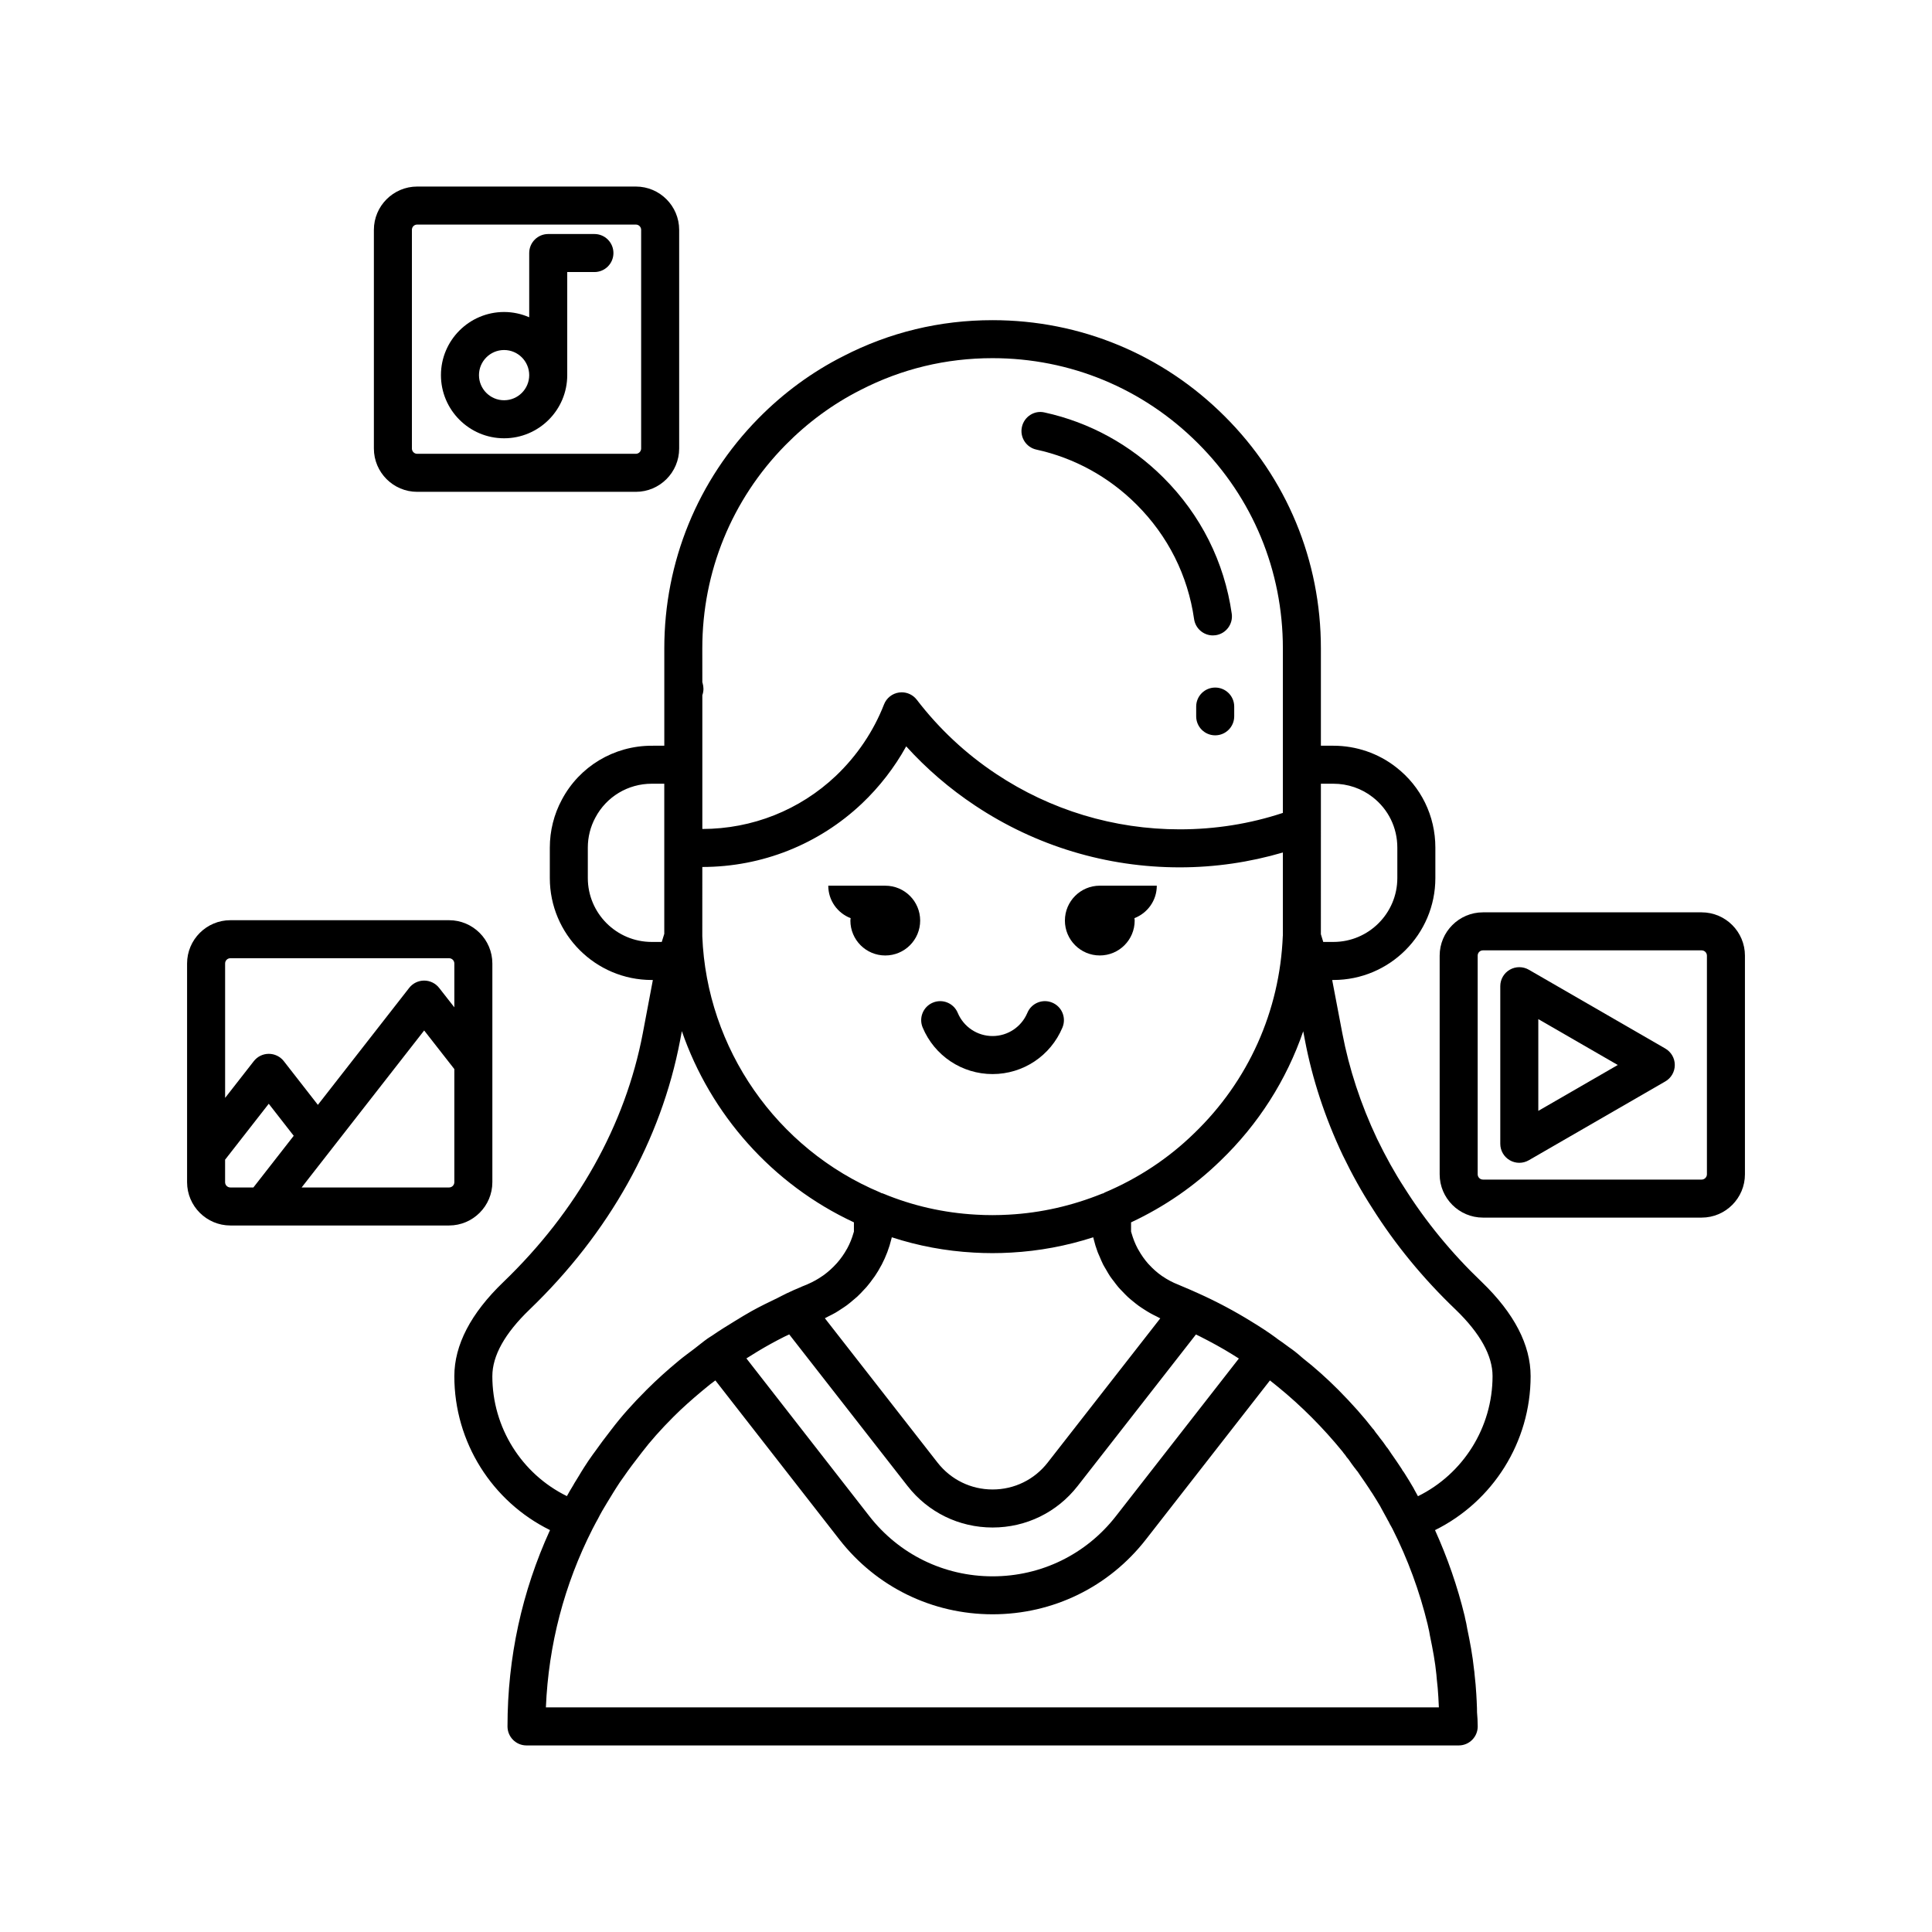
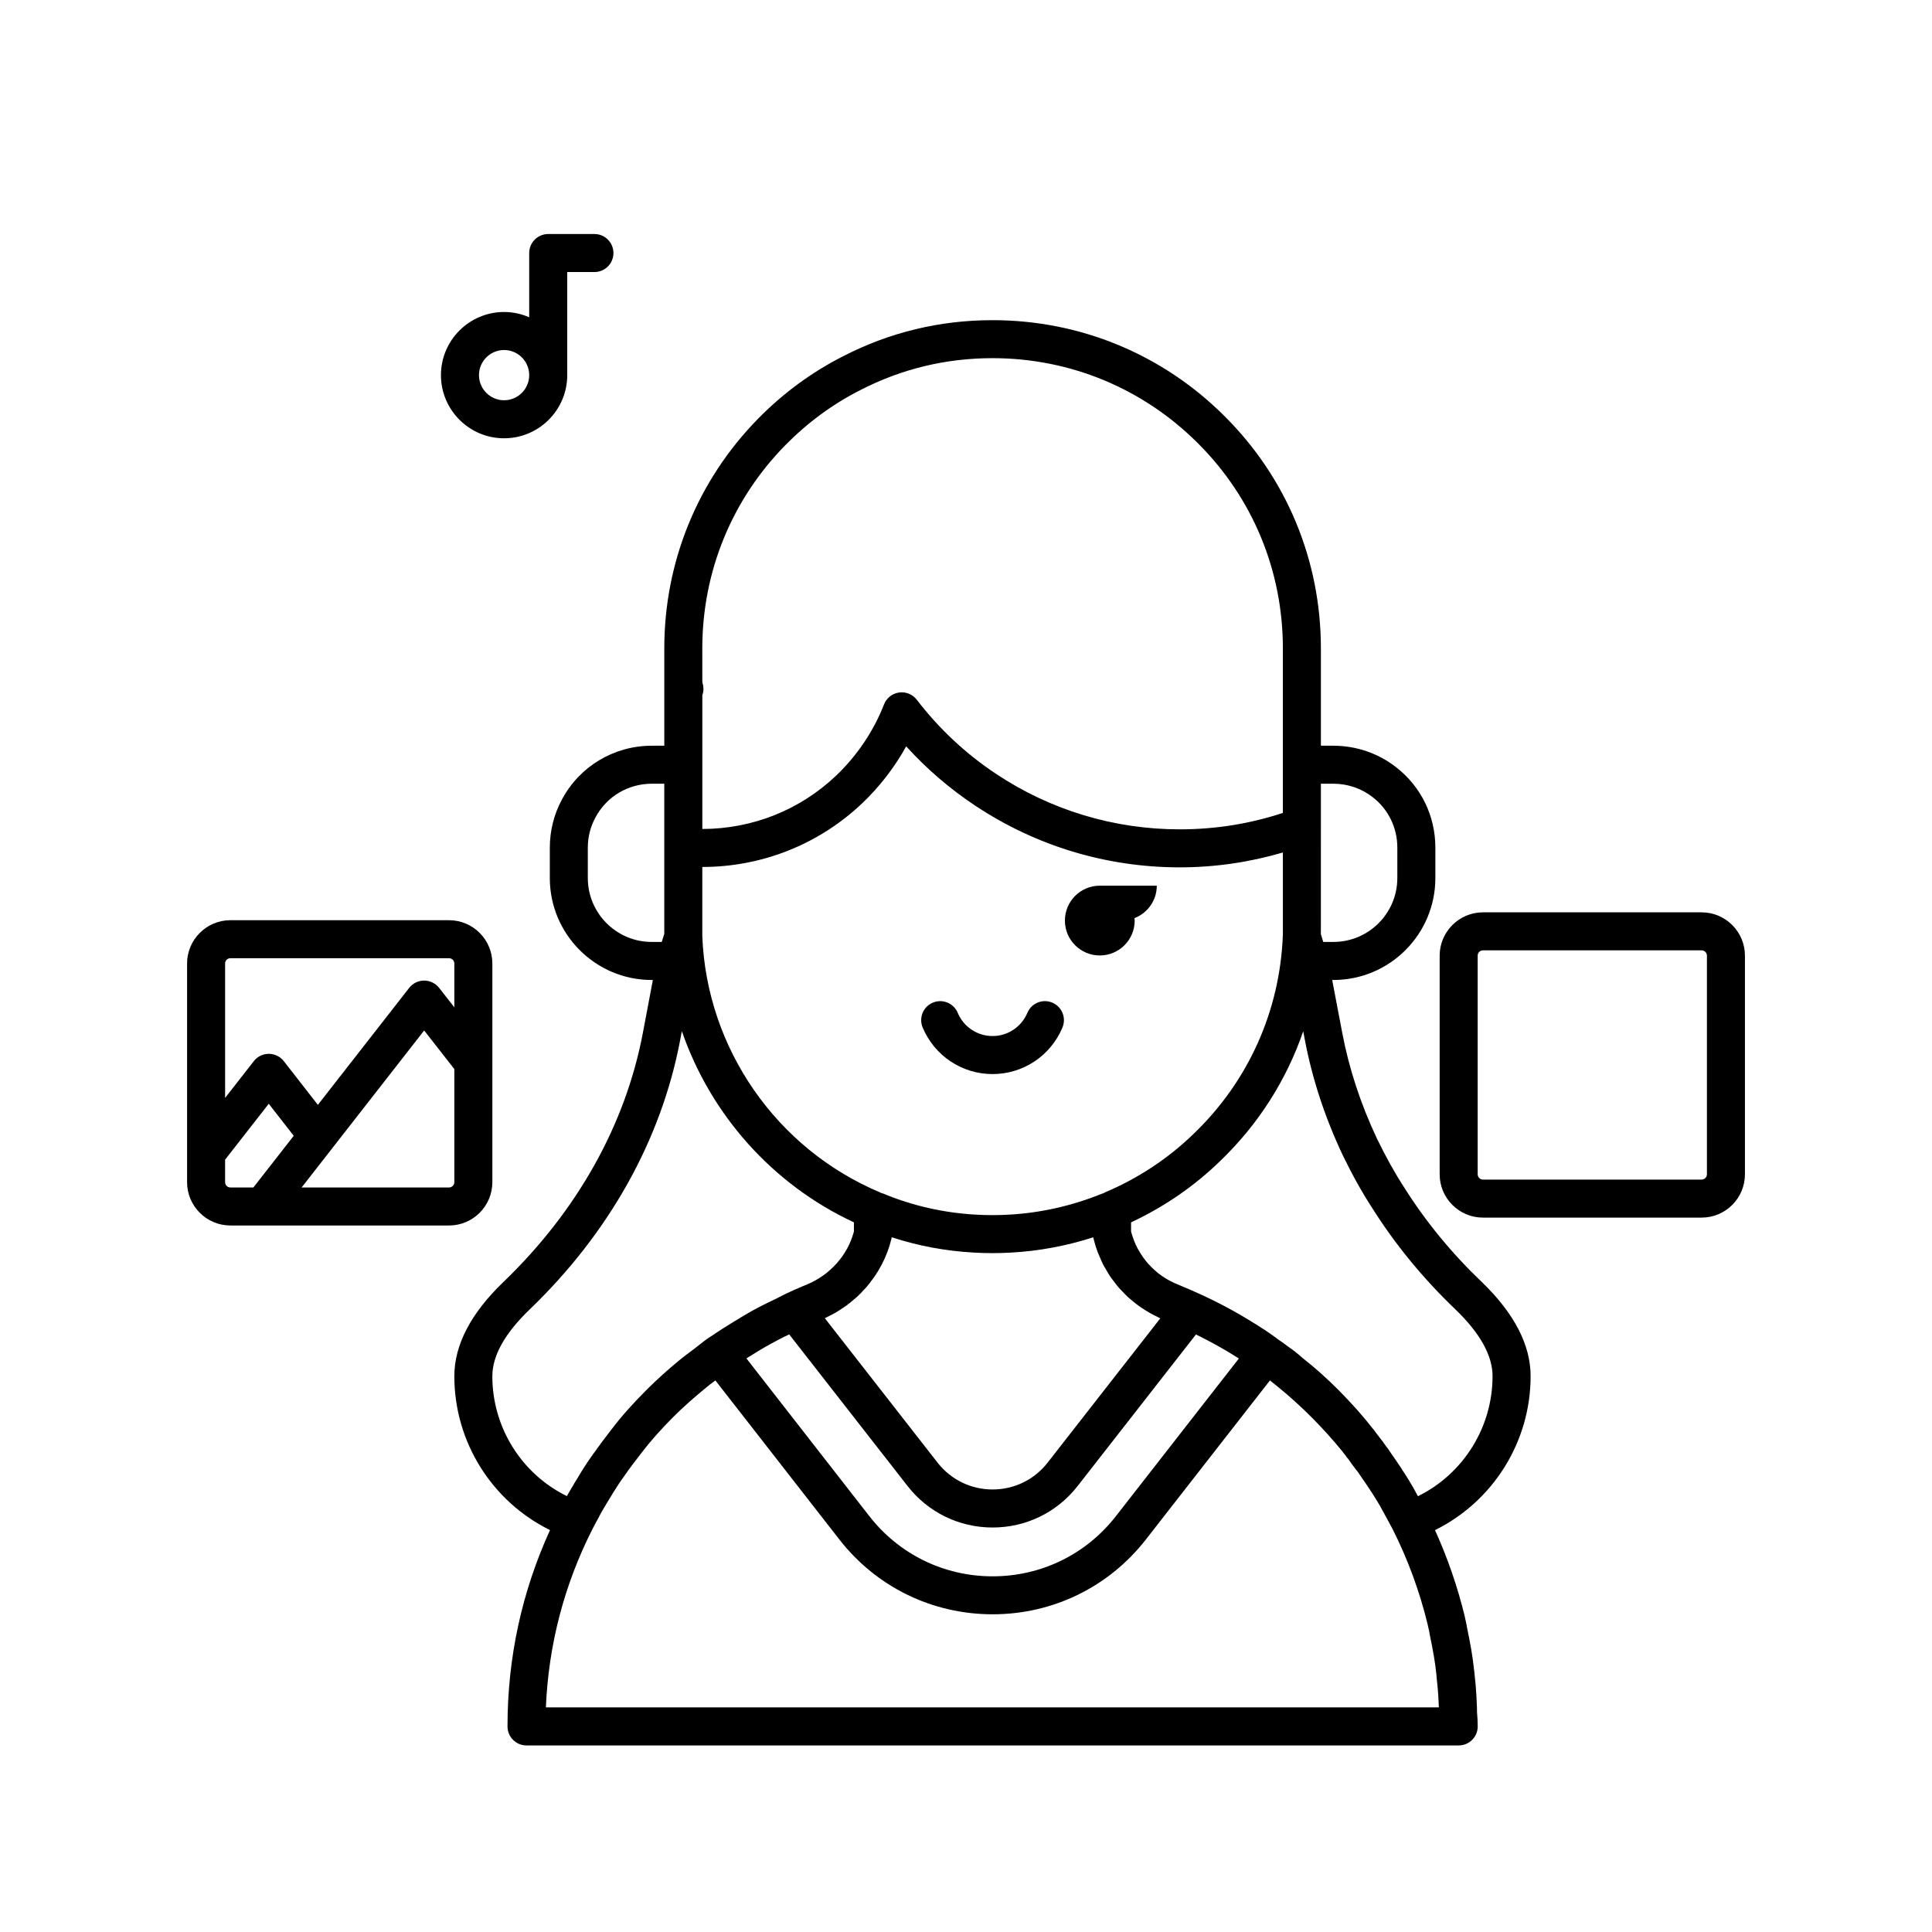
<svg xmlns="http://www.w3.org/2000/svg" fill="#000000" width="800px" height="800px" version="1.1" viewBox="144 144 512 512">
  <g>
    <path d="m422.86 409.71c-2.559-1.086-5.519 0.129-6.594 2.695-1.57 3.738-5.191 6.156-9.23 6.156-4.035 0-7.664-2.418-9.23-6.156-1.074-2.562-4.031-3.777-6.594-2.695-2.562 1.074-3.773 4.023-2.695 6.594 3.141 7.492 10.41 12.336 18.523 12.336 8.109 0 15.379-4.84 18.52-12.336 1.074-2.57-0.133-5.523-2.699-6.594z" />
    <path d="m516.14 458.71c-2.504-3.852-4.867-8.094-7.207-12.922-4.324-9.141-7.418-18.566-9.211-28.008l-2.68-14.074h0.336c14.895 0 27.008-12.113 27.008-27.008v-8.07c0-8.41-3.797-16.176-10.391-21.297-4.68-3.68-10.578-5.707-16.613-5.707h-3.332v-25.797c0-23.281-9.055-45.121-25.484-61.496-16.434-16.434-38.289-25.484-61.539-25.484-13.965 0-27.297 3.223-39.59 9.559-8.262 4.184-15.824 9.73-22.484 16.5-16.059 16.34-24.906 37.973-24.906 60.918v10.461 0.117 0.129 15.09l-3.336 0.004c-10.023 0-19.152 5.496-23.812 14.297-2.086 3.856-3.191 8.254-3.191 12.707v8.07c0 14.895 12.113 27.008 27.008 27.008h0.301l-2.664 14.094c-4.629 24.359-17.426 47.184-37 65.996-8.59 8.266-12.949 16.645-12.949 24.906 0 17.484 10.004 33.227 25.355 40.785-7.449 16.324-11.266 33.793-11.266 52.031 0 2.785 2.254 5.039 5.039 5.039h247.04c2.785 0 5.039-2.254 5.039-5.039 0-1.34-0.09-2.629-0.184-3.723l-0.016-1.141c-0.043-1.25-0.094-2.461-0.176-3.695-0.098-1.723-0.246-3.394-0.461-5.25l-0.043-0.527c-0.004-0.059-0.012-0.121-0.02-0.188l-0.012-0.094c-0.016-0.121-0.035-0.246-0.055-0.375-0.395-3.856-1.121-7.621-1.816-10.926-0.148-0.879-0.301-1.762-0.566-2.769-0.031-0.176-0.074-0.418-0.102-0.531-1.918-7.906-4.586-15.543-7.867-22.801 15.344-7.594 25.336-23.34 25.336-40.801 0-8.277-4.34-16.652-12.91-24.926-7.992-7.625-14.902-16.039-20.578-25.062zm-71.926 30.125c0.5 0.41 0.996 0.82 1.523 1.199 0.473 0.344 0.969 0.656 1.461 0.977 0.543 0.352 1.09 0.695 1.66 1.012 0.523 0.293 1.059 0.559 1.602 0.824 0.348 0.168 0.672 0.371 1.027 0.527l-29.844 38.227c-3.527 4.527-8.848 7.125-14.594 7.125-5.742 0-11.059-2.598-14.594-7.125l-29.859-38.254c0.332-0.148 0.637-0.344 0.965-0.504 0.621-0.309 1.246-0.613 1.844-0.961 0.547-0.316 1.066-0.664 1.59-1.012 0.469-0.312 0.949-0.609 1.398-0.945 0.609-0.445 1.176-0.934 1.746-1.418 0.336-0.285 0.684-0.559 1.008-0.855 0.641-0.594 1.234-1.227 1.82-1.867 0.219-0.238 0.453-0.461 0.664-0.707 0.652-0.758 1.25-1.555 1.828-2.371 0.113-0.16 0.246-0.312 0.355-0.477 0.652-0.961 1.246-1.953 1.785-2.981 0.02-0.039 0.043-0.074 0.066-0.109 1.117-2.152 1.992-4.434 2.566-6.82 0.02-0.078 0.039-0.156 0.059-0.242 0.016-0.059 0.031-0.121 0.043-0.188 7.008 2.289 14.289 3.644 21.719 4.055 3.238 0.195 6.637 0.195 9.914 0 7.367-0.402 14.656-1.762 21.75-4.051 0.012 0.055 0.023 0.102 0.035 0.156h0.004c0.02 0.082 0.039 0.168 0.059 0.246 0.289 1.199 0.648 2.367 1.07 3.504 0.145 0.391 0.336 0.762 0.496 1.145 0.309 0.734 0.609 1.477 0.969 2.184 0.234 0.457 0.512 0.883 0.766 1.324 0.348 0.602 0.684 1.211 1.07 1.789 0.305 0.453 0.648 0.875 0.977 1.309 0.398 0.527 0.785 1.062 1.215 1.562 0.363 0.426 0.762 0.82 1.152 1.227 0.449 0.469 0.895 0.941 1.371 1.383 0.422 0.395 0.871 0.75 1.312 1.113zm-102.41 15.156c2.137-1.371 4.312-2.672 6.531-3.898 1.164-0.641 2.344-1.254 3.531-1.855 0.422-0.215 0.863-0.395 1.289-0.605l31.355 40.172c5.457 6.992 13.668 11 22.539 11 8.875 0 17.086-4.012 22.539-11l31.348-40.156c0.363 0.18 0.73 0.355 1.094 0.535 2.902 1.469 5.754 3.016 8.469 4.699 0.609 0.375 1.211 0.758 1.812 1.137l-32.562 41.746c-7.902 10.156-19.816 15.977-32.695 15.977-12.875 0-24.793-5.82-32.695-15.98zm94.945-43.957c-0.121 0.051-0.211 0.141-0.328 0.199-0.113 0.035-0.23 0.047-0.344 0.09-7.969 3.234-16.266 5.106-24.688 5.57-2.926 0.172-5.856 0.176-8.754 0-8.535-0.473-16.82-2.352-24.625-5.598-0.16-0.066-0.328-0.086-0.492-0.133-0.082-0.039-0.148-0.105-0.234-0.141-27.504-11.523-46.008-38.176-47.168-67.902l0.004-18.359c15.832-0.016 30.852-5.984 42.312-16.828 4.656-4.418 8.625-9.559 11.719-15.141 5.402 5.957 11.512 11.211 18.238 15.68 16.102 10.723 34.863 16.387 54.25 16.387 9.379 0 18.531-1.359 27.336-3.938v22.031c0 0.031-0.02 0.059-0.02 0.09-0.801 19.91-9.133 38.473-23.484 52.289-6.816 6.648-14.797 11.93-23.723 15.703zm60.629-108.34c3.785 0 7.473 1.258 10.41 3.57 4.144 3.219 6.519 8.082 6.519 13.359v8.07c0 9.332-7.598 16.93-16.93 16.93h-2.703l-0.629-2.051 0.004-28.582v-11.297zm-167.26-35.871c0-20.289 7.816-39.414 22.012-53.855 5.891-5.984 12.57-10.895 19.887-14.598 10.883-5.609 22.66-8.453 35.008-8.453 20.562 0 39.883 8.004 54.422 22.539 14.527 14.477 22.527 33.781 22.527 54.367v43.605c-8.738 2.894-17.918 4.356-27.336 4.356-17.391 0-34.223-5.082-48.668-14.699-8.051-5.348-15.121-11.961-21.008-19.641-0.965-1.254-2.445-1.973-4-1.973-0.234 0-0.473 0.016-0.707 0.051-1.801 0.254-3.324 1.465-3.984 3.16-2.754 7.078-7.172 13.629-12.766 18.941-9.574 9.059-22.137 14.051-35.379 14.066v-35.453c0.191-0.531 0.297-1.102 0.297-1.703 0-0.477-0.09-1.043-0.223-1.5-0.023-0.078-0.051-0.156-0.074-0.234zm-30.34 60.871v-8.07c0-2.785 0.684-5.519 2.004-7.957 2.926-5.535 8.648-8.973 14.926-8.973h3.332v39.781l-0.668 2.148h-2.664c-9.332 0-16.93-7.598-16.93-16.93zm-25.301 132c0-5.418 3.316-11.352 9.859-17.645 21.086-20.27 34.887-44.953 39.91-71.383l0.453-2.402c7.606 22.051 23.945 40.586 45.598 50.672v2.453c-0.023 0.094-0.059 0.184-0.086 0.273-0.41 1.449-0.965 2.852-1.68 4.168-0.031 0.055-0.066 0.105-0.098 0.16-0.746 1.348-1.637 2.617-2.668 3.777-0.023 0.027-0.055 0.055-0.078 0.082-1.047 1.164-2.223 2.227-3.512 3.152-0.043 0.031-0.09 0.055-0.133 0.086-1.246 0.883-2.606 1.637-4.039 2.254-0.055 0.023-0.105 0.055-0.16 0.078-0.012 0-0.016 0.004-0.02 0.004-0.215 0.07-0.477 0.184-0.812 0.328-0.121 0.051-0.211 0.082-0.375 0.148-0.168 0.066-0.32 0.16-0.488 0.227-1.191 0.492-2.379 1-3.531 1.566-0.016 0.008-0.035 0.004-0.051 0.012-0.051 0.023-0.102 0.055-0.152 0.078-0.02 0.012-0.039 0.016-0.059 0.027-0.004 0.004-0.008 0.008-0.012 0.012-0.797 0.355-1.543 0.809-2.332 1.18-2.301 1.098-4.586 2.215-6.801 3.441-1.488 0.824-2.926 1.719-4.379 2.602-2.086 1.27-4.16 2.555-6.164 3.941-0.352 0.242-0.734 0.441-1.078 0.691h-0.004l-0.004 0.004c-0.012 0.008-0.02 0.012-0.027 0.016-0.004 0.004-0.008 0.008-0.012 0.012-1.195 0.84-2.312 1.793-3.477 2.676-1.422 1.082-2.871 2.121-4.246 3.266-2.926 2.426-5.758 4.961-8.434 7.637-0.004 0.004-0.004 0.004-0.008 0.008-0.004 0.004-0.004 0.008-0.008 0.008-3.769 3.766-6.723 7.102-9.246 10.422-0.035 0.043-0.078 0.09-0.109 0.133-0.059 0.074-0.109 0.148-0.164 0.223-1.488 1.906-2.922 3.812-4.234 5.684-0.168 0.234-0.352 0.461-0.516 0.695-0.809 1.121-1.609 2.301-2.312 3.418-0.504 0.77-0.953 1.543-1.422 2.32-0.383 0.621-0.773 1.227-1.141 1.852-0.109 0.184-0.207 0.371-0.312 0.555-0.594 0.98-1.188 1.969-1.68 2.879-11.973-5.863-19.758-18.152-19.758-31.789zm250.21 79.434c0.004 0.082 0.016 0.164 0.02 0.215l0.074 0.82c0.172 1.41 0.301 2.867 0.395 4.523 0.062 0.91 0.102 1.82 0.141 2.785h-236.65c0.699-16.613 4.848-32.496 12.363-47.293 0.297-0.586 0.59-1.137 0.883-1.684 0.164-0.297 0.32-0.582 0.52-0.934 0.734-1.465 1.555-2.883 2.477-4.379 0.266-0.449 0.559-0.906 0.832-1.355 0.508-0.832 1.004-1.664 1.543-2.496 0.621-0.992 1.285-1.988 2.09-3.078 1.371-1.996 2.84-3.918 4.371-5.887 0.086-0.109 0.16-0.219 0.246-0.328 2.375-3.113 5.156-6.246 8.516-9.602 0.004-0.004 0.008-0.008 0.012-0.012 2.32-2.324 4.773-4.481 7.266-6.582 0.824-0.691 1.648-1.379 2.488-2.043 0.426-0.34 0.879-0.637 1.309-0.969l32.828 42.113c9.82 12.625 24.633 19.863 40.645 19.863 16.004 0 30.82-7.238 40.641-19.855l32.852-42.121c0.738 0.57 1.477 1.172 2.18 1.75 6.148 5.012 11.902 10.781 17.094 17.152 0.055 0.078 0.102 0.156 0.156 0.23 0.043 0.062 0.113 0.137 0.16 0.199 0.023 0.027 0.031 0.066 0.055 0.098l0.016-0.012c0.102 0.125 0.184 0.238 0.316 0.391 0.227 0.375 0.516 0.758 0.797 1.039 0.043 0.07 0.102 0.148 0.156 0.223 0.02 0.031 0.043 0.059 0.066 0.086 0.434 0.629 0.875 1.258 1.363 1.895 0.121 0.164 0.191 0.262 0.32 0.398 0.195 0.285 0.395 0.527 0.566 0.719l0.184 0.27c0.004 0.004 0.363 0.543 0.367 0.551 0.895 1.285 1.75 2.523 2.562 3.754 0.191 0.34 0.43 0.695 0.754 1.152 0.742 1.18 1.484 2.363 2.098 3.418 0.023 0.055 0.227 0.449 0.262 0.5l1.57 2.863c0.133 0.285 0.277 0.531 0.41 0.738 0.109 0.25 0.227 0.492 0.344 0.699 0.242 0.41 0.48 0.816 0.695 1.246 4.035 7.981 7.18 16.551 9.293 25.254 0.035 0.211 0.121 0.645 0.184 0.852 0.184 0.648 0.281 1.301 0.43 2.148 0.793 3.805 1.383 7.008 1.707 10.27-0.004 0.137 0.016 0.277 0.039 0.414zm-4.91-47.613-0.926-1.676c-0.031-0.062-0.234-0.469-0.277-0.531-0.766-1.348-1.59-2.656-2.375-3.902-0.152-0.246-0.309-0.48-0.469-0.656-0.09-0.184-0.191-0.363-0.305-0.531-0.895-1.367-1.84-2.742-2.715-3.984l-0.719-1.078c-0.145-0.223-0.355-0.488-0.555-0.719-0.555-0.848-1.195-1.691-1.84-2.488-0.004-0.012-0.012-0.016-0.016-0.023-0.223-0.316-0.473-0.66-0.758-0.992-0.113-0.168-0.211-0.273-0.312-0.402-0.188-0.262-0.352-0.547-0.547-0.781-0.027-0.035-0.074-0.047-0.102-0.078-2.527-3.262-5.445-6.559-9.211-10.371-3.129-3.129-6.25-5.906-9.273-8.273-0.094-0.078-0.184-0.16-0.277-0.238-0.02-0.016-0.043-0.035-0.066-0.051-1.172-1.051-2.383-2.004-3.473-2.738l-0.582-0.43c-0.773-0.57-1.543-1.137-2.356-1.676-0.016-0.016-0.023-0.016-0.039-0.031-0.203-0.172-0.391-0.312-0.496-0.383-2.051-1.512-4.191-2.879-6.312-4.176-4.496-2.793-9.285-5.344-14.234-7.57-0.016-0.008-0.031-0.004-0.043-0.012-0.062-0.027-0.117-0.059-0.18-0.086-1.305-0.586-2.613-1.172-4.344-1.883l-0.699-0.301c-1.512-0.582-2.93-1.344-4.238-2.242-0.035-0.023-0.074-0.043-0.109-0.066-1.27-0.883-2.418-1.914-3.453-3.047-0.059-0.066-0.125-0.121-0.184-0.188-0.992-1.117-1.848-2.356-2.582-3.668-0.062-0.113-0.137-0.219-0.199-0.336-0.695-1.297-1.234-2.688-1.645-4.129-0.039-0.133-0.086-0.262-0.121-0.395v-2.445c8.852-4.137 16.828-9.637 23.73-16.367 10.035-9.664 17.473-21.387 21.895-34.27l0.449 2.352c1.949 10.277 5.312 20.52 10.023 30.484 2.543 5.25 5.113 9.844 7.805 13.992 6.082 9.664 13.52 18.719 22.09 26.906 6.508 6.277 9.809 12.223 9.809 17.652-0.004 13.625-7.793 25.93-19.77 31.828z" />
-     <path d="m418.66 263.15c10.027 2.188 19.203 7.223 26.539 14.559 8.324 8.305 13.598 18.805 15.246 30.359 0.359 2.508 2.516 4.324 4.984 4.324 0.234 0 0.477-0.016 0.719-0.051 2.754-0.395 4.668-2.945 4.277-5.703-1.965-13.738-8.223-26.207-18.105-36.062-8.699-8.699-19.598-14.672-31.512-17.27-2.711-0.641-5.402 1.133-5.992 3.848-0.598 2.719 1.125 5.406 3.844 5.996z" />
-     <path d="m466.04 326.21c-2.785 0-5.039 2.254-5.039 5.039v2.582c0 2.785 2.254 5.039 5.039 5.039 2.785 0 5.039-2.254 5.039-5.039v-2.582c0-2.789-2.254-5.039-5.039-5.039z" />
-     <path d="m378.61 378.72h-15.109c0 3.934 2.465 7.269 5.926 8.605-0.016 0.215-0.066 0.422-0.066 0.641 0 5.106 4.141 9.246 9.246 9.246 5.109 0 9.246-4.141 9.246-9.246 0.004-5.106-4.133-9.246-9.242-9.246z" />
    <path d="m426.21 387.96c0 5.106 4.141 9.246 9.246 9.246 5.109 0 9.246-4.141 9.246-9.246 0-0.219-0.051-0.426-0.066-0.641 3.461-1.336 5.926-4.676 5.926-8.605h-15.109c-5.102 0-9.242 4.141-9.242 9.246z" />
    <path d="m274.48 457.29v-57.949c0-6.328-5.152-11.477-11.477-11.477h-57.949c-6.328 0-11.477 5.152-11.477 11.477v57.949c0 6.328 5.152 11.477 11.477 11.477h57.949c6.324 0 11.477-5.148 11.477-11.477zm-69.426-59.352h57.949c0.773 0 1.402 0.629 1.402 1.402v11.613l-4.031-5.152c-0.953-1.219-2.422-1.934-3.969-1.934-1.555 0-3.016 0.715-3.969 1.938l-24.195 30.996-9.031-11.586c-0.953-1.219-2.422-1.938-3.977-1.938-1.551 0-3.016 0.715-3.969 1.938l-7.606 9.742v-35.617c-0.008-0.773 0.621-1.402 1.395-1.402zm-1.402 59.352v-5.961l11.57-14.82 6.617 8.488-10.688 13.695h-6.102c-0.77 0-1.398-0.629-1.398-1.402zm59.348 1.402h-39.066l32.473-41.605 7.996 10.23v29.973c0 0.773-0.629 1.402-1.402 1.402z" />
-     <path d="m254.56 274.34h57.949c6.328 0 11.477-5.152 11.477-11.477v-57.949c0-6.328-5.148-11.477-11.477-11.477h-57.949c-6.328 0-11.477 5.152-11.477 11.477v57.949c0 6.328 5.148 11.477 11.477 11.477zm-1.402-69.426c0-0.789 0.613-1.402 1.402-1.402h57.949c0.773 0 1.402 0.629 1.402 1.402v57.949c0 0.758-0.645 1.402-1.402 1.402h-57.949c-0.773 0-1.402-0.629-1.402-1.402z" />
    <path d="m277.59 260.15c9.227 0 16.734-7.508 16.734-16.734v-27.32h7.203c2.785 0 5.039-2.254 5.039-5.039s-2.254-5.039-5.039-5.039h-12.242c-2.785 0-5.039 2.254-5.039 5.039v17.023c-2.043-0.891-4.289-1.398-6.656-1.398-9.227 0-16.734 7.508-16.734 16.734 0 9.227 7.508 16.734 16.734 16.734zm0-23.391c3.672 0 6.656 2.988 6.656 6.656 0 3.672-2.988 6.656-6.656 6.656-3.672 0-6.656-2.988-6.656-6.656s2.984-6.656 6.656-6.656z" />
    <path d="m594.95 385.78h-57.949c-6.328 0-11.477 5.152-11.477 11.477v57.949c0 6.328 5.152 11.473 11.477 11.473h57.949c6.328 0 11.477-5.144 11.477-11.473v-57.949c0-6.328-5.152-11.477-11.477-11.477zm1.402 69.426c0 0.758-0.645 1.398-1.402 1.398l-57.949-0.004c-0.773 0-1.402-0.625-1.402-1.398v-57.945c0-0.789 0.613-1.402 1.402-1.402h57.949c0.773 0 1.402 0.629 1.402 1.402z" />
-     <path d="m585.32 421.87-36.172-20.887c-1.555-0.895-3.484-0.895-5.039 0-1.559 0.898-2.519 2.562-2.519 4.363v41.77c0 1.801 0.961 3.465 2.519 4.363 0.777 0.449 1.648 0.676 2.519 0.676 0.871 0 1.742-0.227 2.519-0.676l36.172-20.887c1.559-0.898 2.519-2.562 2.519-4.363 0-1.797-0.957-3.457-2.519-4.359zm-33.652 16.523v-24.316l21.059 12.156z" />
  </g>
</svg>